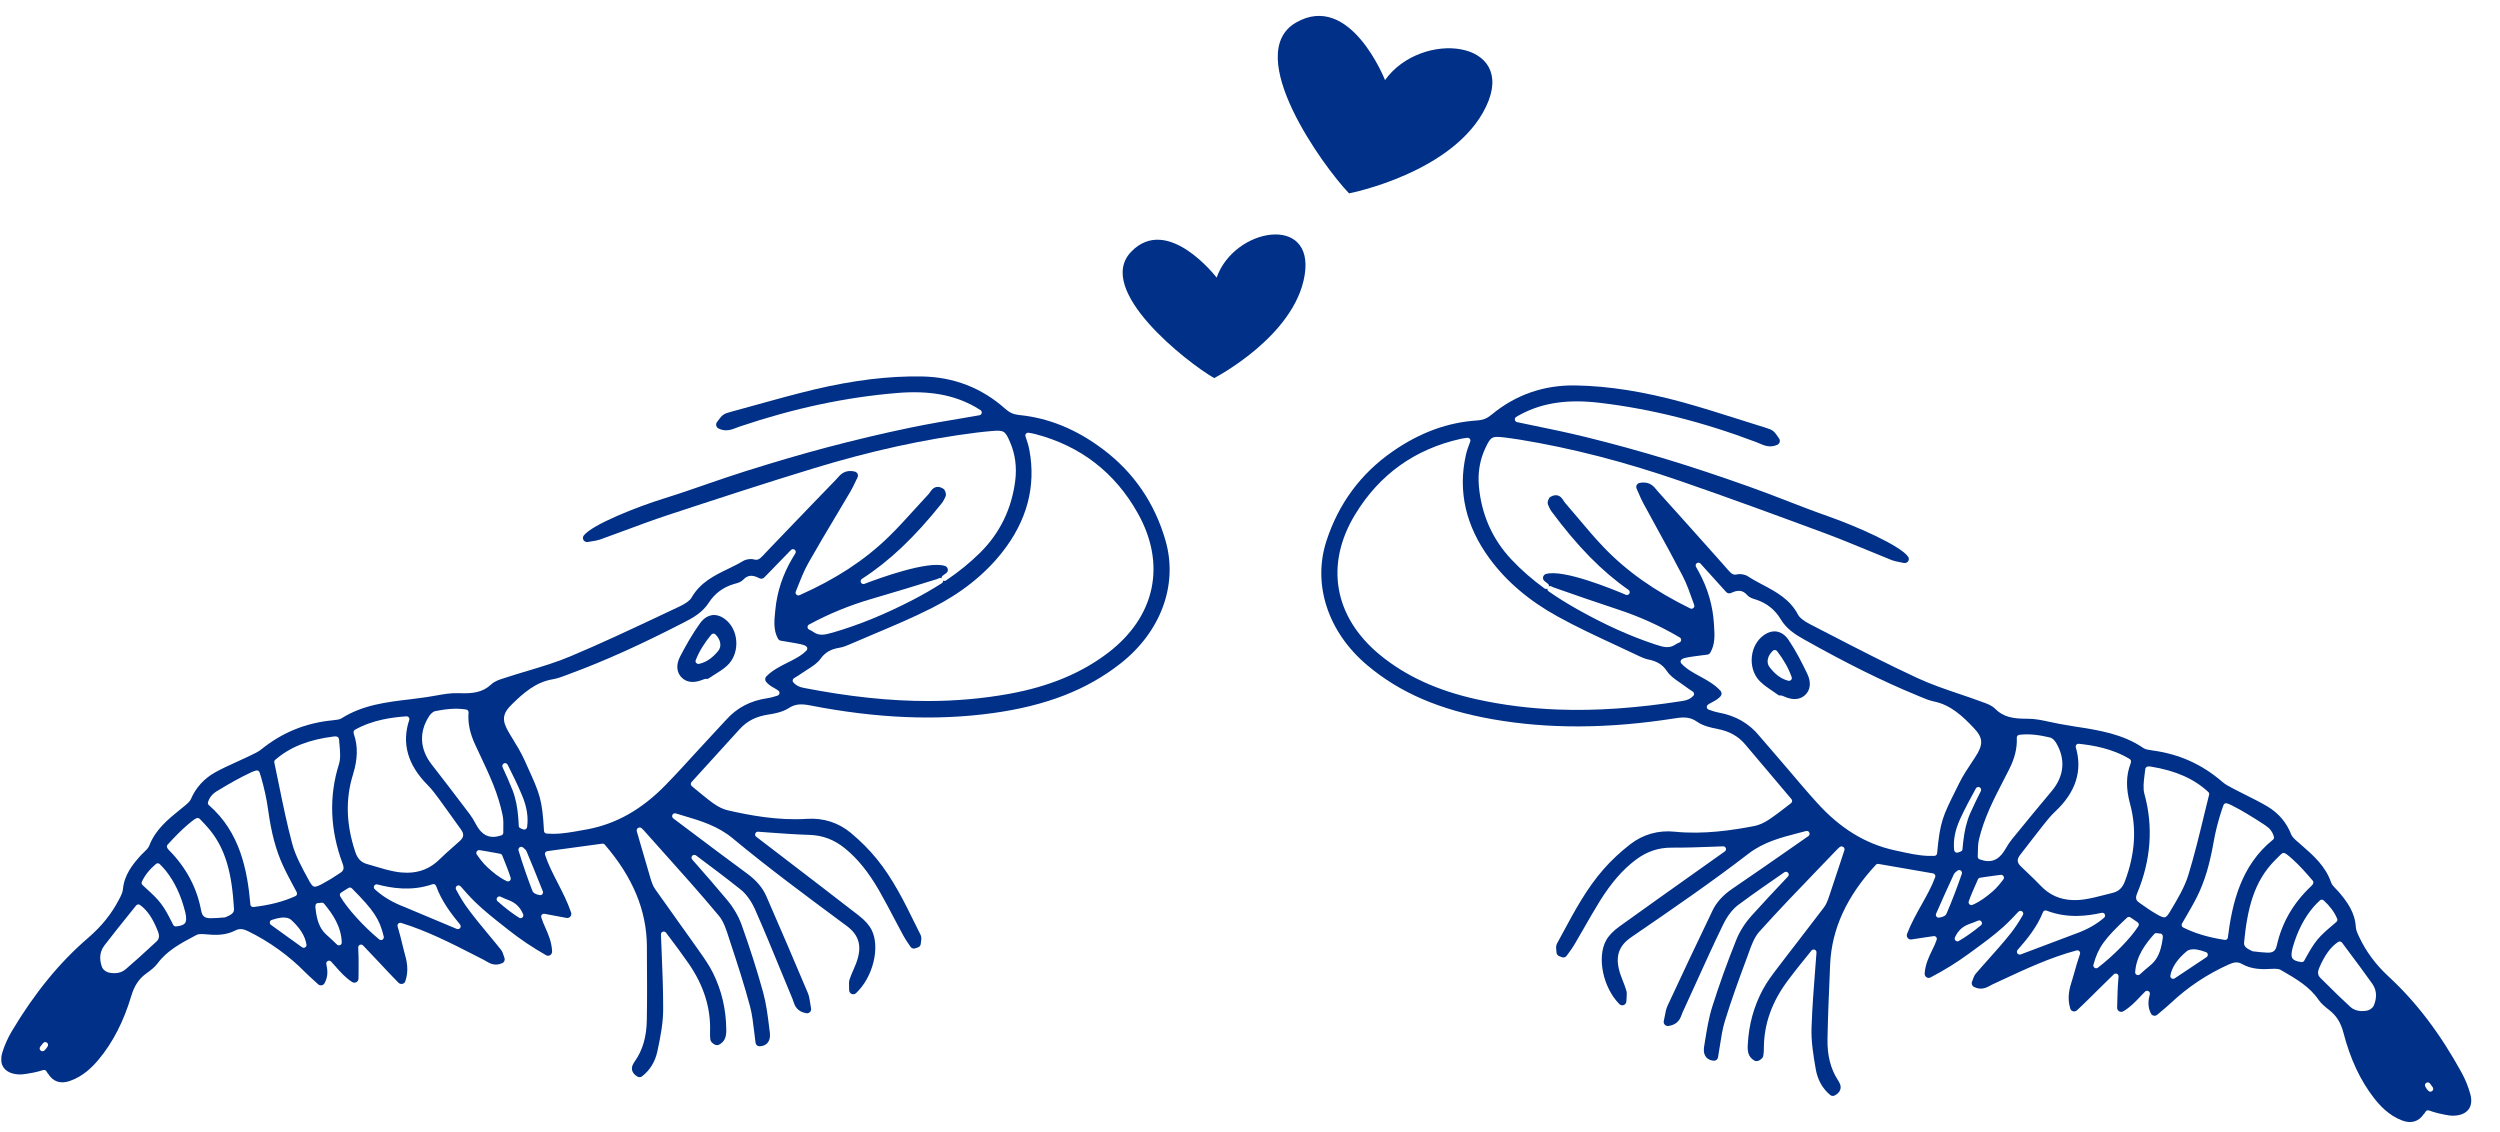
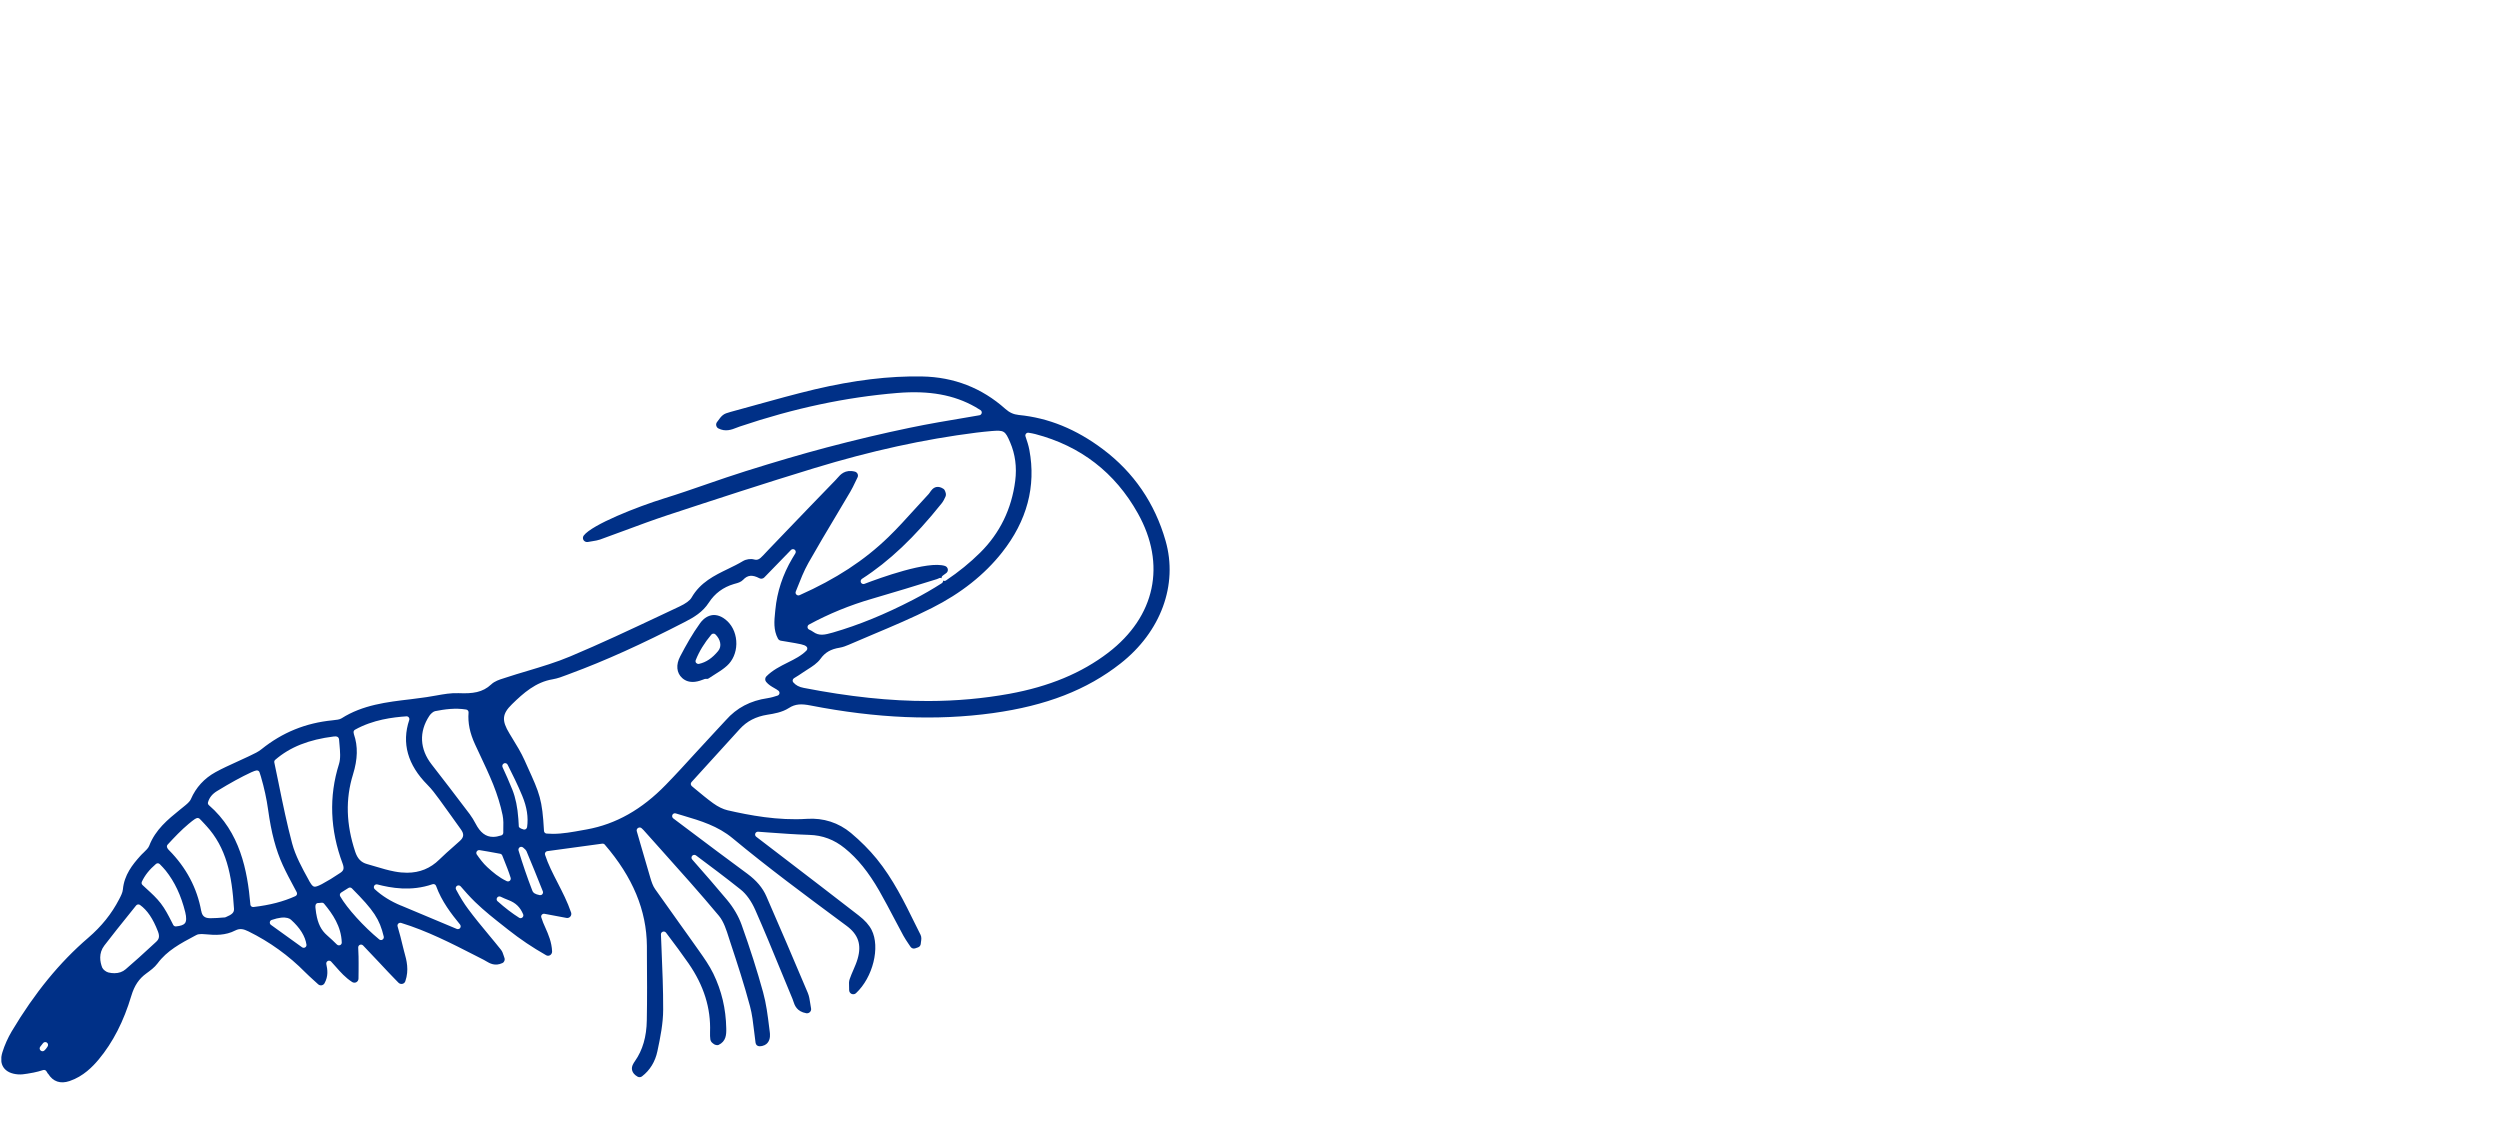
<svg xmlns="http://www.w3.org/2000/svg" width="265" height="120" viewBox="0 0 265 120" fill="none">
  <g clip-path="url(#clip0_650_4)">
    <path d="M5.084 113.818L4.922 113.556C4.85 113.437 4.707 113.389 4.576 113.425C4.397 113.48 4.23 113.534 4.063 113.576C3.771 113.648 3.407 113.738 2.9 113.81C2.595 113.859 2.249 113.913 1.903 113.884C1.181 113.826 0.667 113.576 0.374 113.147C0.093 112.73 0.056 112.193 0.252 111.548C0.489 110.783 0.834 110.013 1.244 109.32C3.678 105.24 6.333 101.994 9.354 99.405C10.76 98.197 11.832 96.864 12.628 95.323C12.813 94.971 12.997 94.612 13.026 94.284C13.166 92.738 14.054 91.638 14.87 90.73C14.977 90.604 15.102 90.491 15.227 90.371C15.477 90.132 15.727 89.893 15.816 89.654C16.476 87.934 17.798 86.864 19.073 85.829L19.473 85.506C19.794 85.249 20.116 84.985 20.235 84.705C20.77 83.468 21.651 82.506 22.849 81.847C23.577 81.446 24.352 81.099 25.032 80.787C25.455 80.595 25.872 80.404 26.29 80.206L26.54 80.086C26.975 79.882 27.387 79.685 27.72 79.415C29.931 77.639 32.394 76.632 35.258 76.352C35.681 76.31 35.997 76.273 36.206 76.141C38.441 74.717 41.019 74.414 43.507 74.123C43.936 74.074 44.36 74.014 44.789 73.954L45.231 73.893C45.565 73.845 45.899 73.79 46.239 73.724C47.008 73.585 47.808 73.441 48.614 73.475C50.111 73.538 51.156 73.405 52.067 72.549C52.43 72.203 52.937 72.041 53.379 71.903L53.546 71.849C54.321 71.591 55.108 71.356 55.895 71.122C57.416 70.666 58.985 70.197 60.458 69.574C63.642 68.237 66.826 66.74 69.902 65.29L72.013 64.295C72.693 63.978 73.128 63.655 73.306 63.344C74.234 61.725 75.731 61 77.179 60.299C77.722 60.036 78.252 59.778 78.747 59.479C79.081 59.275 79.57 59.203 79.934 59.304C80.281 59.398 80.495 59.303 80.888 58.878C81.091 58.657 81.293 58.448 81.496 58.233L83.217 56.439C85.01 54.574 86.797 52.709 88.602 50.855L88.756 50.682C89.084 50.3 89.578 49.732 90.617 49.992C90.742 50.022 90.85 50.117 90.904 50.231C90.958 50.35 90.958 50.487 90.898 50.607L90.649 51.12C90.488 51.455 90.328 51.795 90.143 52.106C89.644 52.954 89.138 53.803 88.632 54.651C87.663 56.276 86.657 57.955 85.694 59.663C85.206 60.529 84.85 61.449 84.464 62.422L84.351 62.709C84.303 62.822 84.333 62.948 84.423 63.031C84.513 63.114 84.638 63.138 84.751 63.09C88.621 61.364 91.613 59.407 94.168 56.932C95.139 55.993 96.086 54.941 96.932 54.009C97.432 53.453 97.938 52.903 98.445 52.359C98.48 52.317 98.516 52.269 98.552 52.216C98.707 51.983 98.903 51.696 99.261 51.623C99.499 51.581 99.75 51.646 100.007 51.819C100.091 51.873 100.163 51.986 100.193 52.093C100.241 52.23 100.319 52.427 100.224 52.636C100.117 52.875 99.998 53.126 99.813 53.359C96.938 56.957 94.257 59.498 91.366 61.359C91.241 61.443 91.193 61.61 91.259 61.747C91.331 61.884 91.492 61.944 91.63 61.89C93.18 61.296 98.374 59.395 100.177 59.994C100.333 60.048 100.446 60.185 100.471 60.346C100.495 60.507 100.417 60.674 100.28 60.764C100.179 60.83 100.09 60.901 100 60.967L99.923 61.027C99.839 61.093 99.798 61.194 99.81 61.296C99.726 61.248 99.619 61.242 99.529 61.296C99.464 61.332 99.392 61.362 99.315 61.386C97.132 62.065 94.788 62.785 92.45 63.464C90.1 64.142 87.846 65.066 85.754 66.203C85.652 66.257 85.593 66.365 85.599 66.478C85.599 66.591 85.671 66.693 85.778 66.74C85.934 66.812 86.071 66.883 86.191 66.972C86.836 67.436 87.409 67.298 88.297 67.046C91.035 66.253 93.796 65.12 96.741 63.599C97.874 63.012 98.881 62.431 99.829 61.821C99.924 61.761 99.978 61.648 99.966 61.54C100.061 61.594 100.18 61.593 100.276 61.528C101.635 60.612 102.82 59.649 103.899 58.579C105.983 56.516 107.232 53.954 107.614 50.964C107.796 49.513 107.615 48.141 107.075 46.889C106.542 45.648 106.429 45.583 105.08 45.693C104.555 45.736 104.024 45.796 103.505 45.857C97.939 46.559 92.32 47.793 86.332 49.618C81.047 51.228 75.74 52.968 70.748 54.612C69.227 55.117 67.7 55.68 66.221 56.232L66.072 56.286C65.249 56.592 64.426 56.898 63.603 57.192C63.377 57.27 63.12 57.318 62.81 57.366C62.661 57.39 62.5 57.414 62.309 57.451C62.136 57.481 61.951 57.404 61.855 57.255C61.759 57.106 61.771 56.903 61.878 56.765C62.771 55.606 67.506 53.729 70.422 52.823C71.937 52.355 73.422 51.839 74.865 51.34L74.967 51.304C76.29 50.849 77.662 50.375 79.022 49.948C82.189 48.952 84.992 48.129 87.599 47.438C90.647 46.633 93.617 45.929 96.433 45.345C98.455 44.923 100.459 44.586 102.583 44.23L103.818 44.018C103.937 44 104.032 43.905 104.062 43.785C104.086 43.666 104.038 43.541 103.936 43.475C103.751 43.35 103.566 43.237 103.381 43.136C101.117 41.851 98.496 41.379 95.131 41.654C89.653 42.105 84.189 43.267 78.416 45.211C78.309 45.247 78.202 45.289 78.094 45.331C77.564 45.541 76.902 45.805 76.137 45.407C76.036 45.353 75.952 45.24 75.922 45.108C75.892 44.989 75.921 44.852 75.999 44.744C76.558 43.974 76.648 43.878 77.447 43.661C78.3 43.433 79.147 43.193 80 42.959L80.059 42.941C82.117 42.37 84.24 41.781 86.352 41.276C90.527 40.295 94.244 39.841 97.741 39.906C101.107 39.965 104.075 41.118 106.562 43.339C107.01 43.738 107.434 43.928 107.989 43.987C111.146 44.297 114.067 45.485 116.905 47.616C120.174 50.069 122.412 53.335 123.553 57.331C124.887 61.989 123.052 66.975 118.773 70.331C115.198 73.137 110.899 74.803 105.237 75.59C99.259 76.412 92.939 76.15 85.901 74.778C84.987 74.601 84.319 74.59 83.598 75.063C82.912 75.506 82.012 75.657 81.349 75.759C80.109 75.959 79.178 76.444 78.422 77.269L75.927 80.012C75.052 80.975 74.176 81.931 73.301 82.9C73.247 82.959 73.217 83.043 73.223 83.121C73.23 83.198 73.272 83.275 73.331 83.329L73.702 83.639C74.329 84.157 74.945 84.675 75.596 85.145C76.116 85.52 76.648 85.776 77.119 85.888C79.418 86.415 82.456 87 85.541 86.797C87.278 86.681 88.89 87.203 90.205 88.299C91.233 89.162 92.153 90.085 92.931 91.039C94.653 93.154 95.857 95.598 97.019 97.965L97.577 99.086C97.702 99.343 97.661 99.599 97.626 99.832C97.608 99.921 97.602 99.981 97.602 100.035C97.591 100.214 97.478 100.363 97.305 100.423L97.012 100.525C96.828 100.591 96.618 100.52 96.511 100.353L96.277 100.007C96.098 99.739 95.912 99.465 95.757 99.179C95.433 98.589 95.122 97.987 94.805 97.391C94.319 96.466 93.769 95.417 93.2 94.422C92.062 92.443 90.902 91.007 89.545 89.911C88.422 89 87.192 88.537 85.783 88.498C84.339 88.453 82.871 88.348 81.444 88.243L80.358 88.162C80.227 88.156 80.108 88.228 80.06 88.353C80.013 88.479 80.055 88.616 80.156 88.693L83.072 90.926C85.726 92.956 88.373 94.986 91.014 97.034C91.678 97.546 92.126 98.052 92.39 98.571C93.324 100.407 92.531 103.601 90.737 105.275C90.612 105.395 90.427 105.425 90.266 105.354C90.111 105.282 90.009 105.127 90.009 104.948C90.008 104.811 90.008 104.686 90.002 104.572C89.99 104.286 89.977 104.029 90.066 103.785C90.179 103.456 90.316 103.134 90.458 102.811C90.631 102.411 90.797 102.029 90.91 101.629C91.343 100.136 90.982 99.062 89.74 98.14L89.178 97.723C85.347 94.884 81.385 91.949 77.656 88.853C76.09 87.555 74.299 87.015 72.4 86.452C72.143 86.375 71.887 86.298 71.63 86.221C71.493 86.179 71.344 86.239 71.278 86.37C71.213 86.502 71.249 86.657 71.362 86.746L72.874 87.883C74.99 89.473 77.099 91.062 79.232 92.627C80.189 93.336 80.846 94.11 81.236 95.011C82.674 98.308 84.155 101.749 85.623 105.237C85.773 105.589 85.827 105.971 85.882 106.34C85.906 106.513 85.936 106.698 85.972 106.889C86.002 107.032 85.955 107.176 85.854 107.277C85.752 107.379 85.609 107.427 85.466 107.403C84.451 107.22 84.235 106.564 84.091 106.129C84.067 106.051 84.043 105.974 84.013 105.902C83.594 104.895 83.18 103.893 82.766 102.885L82.736 102.813C81.879 100.726 80.992 98.562 80.063 96.463C79.656 95.533 79.105 94.764 78.513 94.294C76.888 92.996 75.203 91.74 73.775 90.674C73.655 90.585 73.482 90.597 73.375 90.711C73.273 90.824 73.268 90.998 73.376 91.111C74.769 92.695 75.935 94.03 77.071 95.394C77.753 96.211 78.286 97.123 78.61 98.029C79.51 100.54 80.254 102.878 80.885 105.168C81.221 106.379 81.379 107.644 81.53 108.873L81.597 109.398C81.621 109.589 81.694 110.155 81.354 110.55C81.223 110.705 80.967 110.891 80.525 110.904C80.281 110.91 80.119 110.749 80.089 110.534C80.029 110.129 79.98 109.723 79.938 109.323C79.823 108.357 79.725 107.504 79.503 106.674C78.89 104.378 78.152 102.112 77.45 99.995L77.27 99.44C77 98.581 76.718 97.693 76.209 97.079C74.212 94.684 72.035 92.259 70.115 90.114L68.208 87.981C68.124 87.886 68.058 87.832 68.022 87.803C67.999 87.779 67.969 87.755 67.933 87.737C67.855 87.701 67.76 87.702 67.682 87.738C67.67 87.738 67.635 87.762 67.629 87.768C67.515 87.839 67.456 87.977 67.498 88.108L67.858 89.355C68.213 90.589 68.567 91.818 68.933 93.04C69.059 93.464 69.204 93.911 69.443 94.245C70.233 95.371 71.034 96.492 71.836 97.612L71.902 97.707C72.608 98.697 73.32 99.68 74.092 100.783C74.636 101.551 75.193 102.344 75.612 103.203C76.493 105.021 76.944 106.918 76.983 109.006C77.002 109.693 76.956 110.385 76.169 110.762C76.032 110.828 75.757 110.763 75.614 110.632C75.482 110.531 75.333 110.418 75.297 110.185C75.266 109.953 75.254 109.696 75.265 109.404C75.356 106.855 74.612 104.476 72.99 102.127C72.278 101.096 71.512 100.077 70.771 99.094L70.597 98.862C70.519 98.76 70.382 98.713 70.257 98.761C70.132 98.803 70.054 98.922 70.06 99.054L70.123 100.605C70.21 102.717 70.304 104.889 70.296 107.026C70.293 108.476 70.003 109.938 69.683 111.437C69.453 112.529 68.894 113.449 68.059 114.089C68 114.137 67.922 114.167 67.845 114.179C67.749 114.191 67.66 114.168 67.582 114.126C67.259 113.942 67.062 113.709 67.002 113.441C66.912 113.041 67.15 112.701 67.304 112.48C68.12 111.314 68.535 109.899 68.561 108.151C68.605 105.841 68.589 103.496 68.573 101.229L68.571 100.274C68.54 96.502 67.083 92.984 64.105 89.529C64.039 89.451 63.938 89.415 63.836 89.428L58.02 90.22C57.93 90.232 57.852 90.28 57.805 90.358C57.757 90.43 57.746 90.525 57.776 90.609C58.106 91.622 58.591 92.564 59.106 93.566C59.615 94.561 60.148 95.587 60.538 96.732C60.586 96.875 60.556 97.042 60.455 97.156C60.354 97.275 60.199 97.329 60.05 97.3L57.715 96.863C57.614 96.845 57.513 96.881 57.441 96.953C57.37 97.024 57.346 97.138 57.376 97.233C57.484 97.603 57.64 97.967 57.814 98.348C58.131 99.064 58.485 99.875 58.523 100.859C58.523 101.014 58.446 101.164 58.315 101.248C58.177 101.331 58.01 101.332 57.879 101.248C56.409 100.41 55.172 99.576 53.864 98.547L53.511 98.267C52.435 97.421 51.342 96.564 50.355 95.605C49.775 95.039 49.237 94.426 48.831 93.955C48.729 93.842 48.562 93.818 48.437 93.902C48.311 93.986 48.27 94.153 48.342 94.29C48.791 95.131 49.198 95.786 49.617 96.347C50.299 97.27 51.046 98.176 51.776 99.052L51.824 99.111C52.248 99.624 52.679 100.136 53.092 100.66C53.247 100.851 53.319 101.072 53.385 101.281C53.409 101.364 53.439 101.448 53.469 101.531C53.553 101.746 53.458 101.991 53.25 102.086C52.468 102.446 51.919 102.119 51.519 101.881C51.435 101.827 51.363 101.786 51.292 101.75L50.372 101.28C47.863 99.996 45.265 98.67 42.518 97.828C42.411 97.798 42.297 97.828 42.22 97.9C42.142 97.978 42.113 98.091 42.143 98.192C42.371 98.986 42.551 99.642 42.702 100.316C42.744 100.513 42.798 100.709 42.852 100.912L42.87 100.972C43.098 101.789 43.375 102.809 42.965 104.009C42.918 104.152 42.799 104.26 42.65 104.29C42.5 104.32 42.345 104.273 42.243 104.172L41.819 103.737C41.568 103.481 41.353 103.26 41.143 103.034L40.211 102.039C39.636 101.431 39.062 100.818 38.483 100.216C38.393 100.127 38.261 100.103 38.148 100.151C38.035 100.199 37.964 100.319 37.97 100.444C37.988 100.778 38.001 101.094 38.007 101.405C38.02 101.87 38.009 102.341 38.01 102.885L38 103.732C38 103.893 37.911 104.036 37.774 104.114C37.637 104.186 37.464 104.18 37.332 104.097C36.609 103.633 36.083 103.031 35.616 102.501C35.437 102.299 35.27 102.102 35.096 101.923C35.007 101.828 34.857 101.804 34.744 101.864C34.625 101.924 34.565 102.061 34.589 102.187C34.722 102.801 34.813 103.469 34.402 104.222C34.337 104.341 34.224 104.419 34.092 104.443C33.967 104.467 33.83 104.426 33.728 104.337L33.244 103.896C32.915 103.598 32.634 103.342 32.365 103.074C30.613 101.293 28.582 99.835 26.342 98.729C25.822 98.473 25.428 98.379 24.939 98.63C23.908 99.169 22.792 99.135 21.831 99.036C21.664 99.018 21.515 99.006 21.383 99.007C21.139 99.007 20.954 99.037 20.835 99.103L20.662 99.193C19.142 100.001 17.705 100.762 16.699 102.124C16.377 102.555 15.936 102.872 15.513 103.183C14.732 103.745 14.245 104.474 13.924 105.543C13.106 108.278 11.97 110.488 10.464 112.299C9.839 113.046 8.838 114.098 7.377 114.59C6.405 114.92 5.617 114.653 5.108 113.824L5.084 113.818ZM4.97 110.513C4.845 110.423 4.66 110.448 4.565 110.573L4.267 110.95C4.172 111.069 4.184 111.242 4.298 111.349C4.357 111.403 4.429 111.433 4.501 111.432C4.572 111.432 4.644 111.408 4.697 111.36C4.811 111.259 4.912 111.139 4.995 111.008L5.049 110.918C5.132 110.787 5.102 110.608 4.97 110.513V110.513ZM53.413 80.925C53.264 80.997 53.205 81.17 53.271 81.32C53.594 82.023 53.972 82.858 54.313 83.716C54.649 84.563 54.86 85.577 54.946 86.806L54.958 86.986L54.958 86.997C54.977 87.212 54.989 87.451 54.989 87.505C54.971 87.612 55.019 87.689 55.103 87.755C55.175 87.809 55.282 87.856 55.485 87.921C55.515 87.933 55.545 87.933 55.575 87.933C55.628 87.933 55.688 87.915 55.736 87.885C55.807 87.837 55.861 87.76 55.872 87.676C56.02 86.631 55.851 85.546 55.359 84.359C54.88 83.196 54.304 82.046 53.807 81.056C53.736 80.913 53.556 80.853 53.413 80.919L53.413 80.925ZM84.1 72.341C84.363 72.645 84.704 72.823 85.205 72.918C90.005 73.852 94.338 74.315 98.414 74.308C101.38 74.302 104.208 74.046 106.976 73.546C111.211 72.774 114.646 71.347 117.476 69.182C122.47 65.353 123.647 59.831 120.612 54.412C118.199 50.096 114.542 47.269 109.747 46.013C109.52 45.953 109.282 45.912 109.031 45.871C108.929 45.853 108.822 45.895 108.757 45.972C108.691 46.05 108.667 46.164 108.703 46.259C108.871 46.754 109.021 47.207 109.112 47.691C109.835 51.55 108.863 55.21 106.214 58.563C104.362 60.911 101.866 62.891 98.789 64.442C96.756 65.473 94.622 66.372 92.558 67.241L92.374 67.319C91.563 67.66 90.752 68.002 89.941 68.356C89.69 68.464 89.356 68.596 89.004 68.656C88.062 68.807 87.454 69.16 86.978 69.829C86.626 70.313 86.09 70.654 85.613 70.954C85.44 71.061 85.291 71.157 85.154 71.253C84.832 71.48 84.493 71.69 84.159 71.893C84.087 71.941 84.034 72.019 84.022 72.102C84.01 72.186 84.034 72.275 84.094 72.341L84.1 72.341ZM57.921 88.359C58.153 88.376 58.38 88.388 58.613 88.387C59.651 88.385 60.689 88.192 61.781 87.993L62.187 87.921C65.283 87.36 68.037 85.809 70.592 83.173C71.688 82.049 72.754 80.878 73.784 79.748L75.904 77.452C76.256 77.082 76.601 76.711 76.941 76.335C78.09 75.031 79.538 74.271 81.37 74.005C81.734 73.951 82.104 73.837 82.42 73.734C82.521 73.698 82.599 73.615 82.622 73.507C82.64 73.4 82.604 73.293 82.52 73.221C82.407 73.126 82.263 73.043 82.054 72.924C81.773 72.763 81.457 72.579 81.212 72.281C81.068 72.108 81.08 71.857 81.234 71.696C81.902 71.026 82.712 70.625 83.499 70.23C84.245 69.858 84.948 69.505 85.49 68.955C85.55 68.895 85.579 68.811 85.573 68.728C85.573 68.644 85.525 68.567 85.46 68.513C85.221 68.329 84.928 68.275 83.316 68.004L82.773 67.915C82.642 67.892 82.528 67.814 82.462 67.695C81.971 66.783 82.071 65.798 82.159 64.921L82.188 64.629C82.37 62.73 82.969 60.909 83.974 59.207L84.307 58.657C84.385 58.526 84.355 58.359 84.235 58.269C84.116 58.18 83.942 58.192 83.841 58.3L81.012 61.211C80.881 61.349 80.666 61.379 80.499 61.296C79.752 60.903 79.251 60.946 78.769 61.46C78.537 61.705 78.203 61.795 77.934 61.867L77.785 61.91C76.652 62.246 75.77 62.904 75.145 63.866C74.479 64.899 73.537 65.438 72.636 65.905C68.016 68.289 64.147 70.039 60.461 71.4L60.097 71.538C59.602 71.73 59.102 71.916 58.577 72.006C56.787 72.302 55.47 73.474 54.273 74.646C53.218 75.674 53.16 76.373 54.004 77.755L54.279 78.209C54.758 78.984 55.237 79.77 55.609 80.599L55.914 81.279C57.209 84.129 57.478 84.719 57.663 88.079C57.67 88.228 57.789 88.347 57.938 88.359L57.921 88.359ZM57.199 94.882C57.199 94.882 57.24 94.888 57.264 94.888C57.354 94.888 57.437 94.852 57.491 94.78C57.562 94.697 57.58 94.577 57.538 94.476L57.442 94.237C56.944 92.991 56.381 91.572 55.8 90.206C55.74 90.099 55.662 90.022 55.536 89.915L55.453 89.843C55.351 89.754 55.208 89.736 55.095 89.808C54.981 89.88 54.928 90.017 54.964 90.148C55.396 91.574 55.882 92.999 56.416 94.382C56.518 94.657 56.715 94.782 57.199 94.882V94.882ZM52.748 95.535C53.525 96.232 54.314 96.833 55.025 97.279C55.073 97.309 55.127 97.327 55.18 97.327C55.252 97.327 55.317 97.303 55.371 97.255C55.472 97.171 55.502 97.034 55.454 96.915C55.136 96.157 54.67 95.704 53.894 95.408C53.613 95.301 53.338 95.182 53.069 95.051C52.938 94.986 52.777 95.028 52.694 95.153C52.61 95.279 52.635 95.44 52.742 95.541L52.748 95.535ZM50.543 90.58C50.824 90.985 51.201 91.504 51.649 91.915C52.235 92.451 52.875 93.005 53.717 93.403C53.759 93.421 53.8 93.433 53.842 93.433C53.914 93.432 53.979 93.408 54.039 93.361C54.128 93.283 54.164 93.157 54.128 93.044C53.924 92.394 53.678 91.78 53.444 91.195L53.24 90.683C53.204 90.587 53.115 90.516 53.013 90.498L52.595 90.421C51.986 90.309 51.407 90.203 50.834 90.114C50.715 90.097 50.602 90.15 50.536 90.252C50.471 90.353 50.477 90.479 50.537 90.58L50.543 90.58ZM49.831 86.362C50.028 86.625 50.214 86.929 50.406 87.292C50.903 88.252 51.488 88.711 52.27 88.709C52.533 88.709 52.825 88.654 53.141 88.552C53.26 88.516 53.344 88.403 53.349 88.272L53.349 87.991C53.366 87.418 53.377 86.893 53.274 86.398C53.057 85.348 52.721 84.257 52.278 83.147C51.846 82.08 51.337 80.989 50.881 80.029L50.36 78.914C49.803 77.71 49.58 76.63 49.668 75.526C49.679 75.371 49.572 75.234 49.416 75.21C48.246 75.021 47.137 75.184 46.111 75.383C45.902 75.431 45.646 75.677 45.509 75.88C44.396 77.57 44.483 79.402 45.757 81.035C47.001 82.626 48.246 84.265 49.448 85.85L49.837 86.362L49.831 86.362ZM48.738 89.145C49.179 88.751 49.208 88.404 48.855 87.916C48.568 87.522 48.287 87.123 48.005 86.73L47.922 86.611C47.497 86.015 47.078 85.425 46.576 84.745C46.163 84.185 45.774 83.655 45.308 83.19C43.209 81.076 42.56 78.767 43.379 76.319C43.409 76.224 43.391 76.122 43.331 76.045C43.271 75.967 43.188 75.926 43.074 75.932C41.654 76.03 39.542 76.279 37.629 77.35C37.521 77.41 37.462 77.53 37.48 77.649C37.492 77.733 37.498 77.786 37.516 77.834C37.954 79.11 37.921 80.465 37.417 82.095C36.61 84.698 36.686 87.377 37.653 90.288C37.893 91.015 38.281 91.421 38.914 91.592C39.219 91.675 39.523 91.764 39.828 91.859C40.52 92.067 41.165 92.257 41.834 92.381C42.293 92.469 42.735 92.51 43.153 92.509C44.495 92.507 45.622 92.045 46.569 91.113C47.058 90.628 47.588 90.168 48.095 89.719L48.738 89.145V89.145ZM42.527 95.996C44.002 96.608 45.471 97.225 46.946 97.849L48.421 98.467C48.457 98.485 48.499 98.491 48.535 98.491C48.624 98.491 48.714 98.449 48.773 98.371C48.856 98.263 48.85 98.108 48.766 98.001C47.845 96.875 46.81 95.54 46.223 93.906C46.169 93.751 46.001 93.674 45.846 93.728C43.568 94.52 41.419 94.118 40.004 93.751C39.873 93.715 39.73 93.775 39.664 93.894C39.599 94.014 39.623 94.163 39.725 94.258C40.502 94.973 41.422 95.544 42.527 96.002L42.527 95.996ZM40.2 99.58C40.254 99.628 40.325 99.646 40.391 99.646C40.445 99.646 40.498 99.634 40.546 99.598C40.654 99.532 40.707 99.4 40.677 99.275C40.232 97.42 39.633 96.514 37.302 94.167C37.2 94.066 37.045 94.048 36.932 94.126L36.163 94.611C36.026 94.695 35.984 94.874 36.062 95.011C36.786 96.275 38.562 98.235 40.194 99.575L40.2 99.58ZM33.523 96.854C33.692 97.898 34.046 98.601 34.661 99.137C35.05 99.471 35.414 99.828 35.719 100.126C35.779 100.179 35.851 100.209 35.928 100.209C35.97 100.209 36.006 100.203 36.048 100.185C36.161 100.137 36.233 100.023 36.226 99.904C36.175 98.203 35.254 96.874 34.357 95.796C34.291 95.719 34.195 95.677 34.094 95.689C33.969 95.701 33.849 95.719 33.79 95.719C33.736 95.708 33.67 95.72 33.617 95.738C33.533 95.774 33.468 95.851 33.45 95.941C33.42 96.054 33.421 96.251 33.517 96.848L33.523 96.854ZM32.777 93.388C32.921 93.644 33.046 93.817 33.154 93.906C33.202 93.954 33.273 93.984 33.351 93.99L33.369 93.99C33.47 93.989 33.667 93.953 34.12 93.714C34.728 93.39 35.366 93.001 36.063 92.529C36.403 92.301 36.522 92.098 36.318 91.543C34.981 87.971 34.849 84.421 35.935 80.982C36.118 80.397 36.051 79.669 35.99 78.965L35.936 78.35C35.929 78.26 35.876 78.177 35.804 78.124C35.684 78.046 35.517 78.052 35.398 78.065C32.725 78.398 30.745 79.183 29.173 80.541C29.089 80.612 29.053 80.72 29.078 80.827C29.24 81.579 29.391 82.325 29.541 83.058L29.559 83.154C29.999 85.313 30.421 87.353 30.961 89.387C31.316 90.717 32.022 92.005 32.705 93.245L32.777 93.382L32.777 93.388ZM28.722 98.038L32.02 100.413C32.074 100.449 32.134 100.467 32.193 100.467C32.247 100.466 32.301 100.454 32.348 100.424C32.45 100.365 32.503 100.245 32.485 100.126C32.352 99.237 31.802 98.349 30.845 97.491C30.696 97.354 30.385 97.212 29.8 97.272C29.514 97.303 29.174 97.387 28.798 97.513C28.691 97.549 28.613 97.639 28.602 97.752C28.584 97.865 28.632 97.973 28.722 98.038V98.038ZM26.534 95.876C26.54 95.954 26.582 96.031 26.641 96.079C26.695 96.121 26.761 96.144 26.832 96.144C26.844 96.144 26.856 96.144 26.868 96.144C28.616 95.938 30.03 95.571 31.312 94.99C31.389 94.954 31.443 94.894 31.473 94.817C31.496 94.739 31.49 94.656 31.454 94.578L31.191 94.083C30.754 93.272 30.346 92.509 29.981 91.716C29.238 90.094 28.757 88.281 28.419 85.829C28.261 84.678 28.003 83.503 27.66 82.334C27.618 82.185 27.576 82.071 27.552 81.994C27.54 81.97 27.534 81.946 27.528 81.928C27.522 81.857 27.486 81.791 27.432 81.743C27.366 81.678 27.271 81.654 27.181 81.666C27.056 81.69 26.871 81.756 26.645 81.858C25.56 82.362 24.439 82.978 22.996 83.858C22.502 84.163 22.198 84.534 22.05 85.035C22.014 85.149 22.05 85.268 22.14 85.346C25.451 88.204 26.223 92.266 26.54 95.864L26.534 95.876ZM21.337 96.572C21.428 97.091 21.697 97.317 22.228 97.328C22.281 97.328 22.335 97.328 22.389 97.328C22.812 97.327 23.218 97.296 23.552 97.266L23.827 97.248C23.857 97.248 23.887 97.236 23.916 97.224C24.614 96.936 24.828 96.721 24.804 96.327C24.582 92.729 23.998 89.854 21.857 87.524L21.637 87.728L21.852 87.518C21.307 86.929 21.188 86.809 21.128 86.762C21.056 86.714 20.967 86.691 20.883 86.715C20.752 86.745 20.561 86.858 19.989 87.337C19.209 87.989 18.494 88.742 17.773 89.525C17.702 89.597 17.678 89.704 17.702 89.8C17.72 89.865 17.768 89.973 17.912 90.116C19.741 91.962 20.891 94.132 21.331 96.572L21.337 96.572ZM18.159 97.64L18.362 98.04C18.416 98.141 18.517 98.2 18.625 98.2C18.631 98.2 18.643 98.2 18.649 98.2C19.138 98.157 19.46 98.043 19.603 97.864C19.764 97.655 19.775 97.261 19.637 96.695C19.192 94.905 18.509 93.468 17.564 92.282C17.372 92.044 17.163 91.83 16.936 91.597C16.828 91.484 16.649 91.478 16.53 91.58C15.833 92.178 15.357 92.776 15.036 93.463C14.982 93.582 15.006 93.719 15.102 93.809L15.52 94.196C16.082 94.708 16.614 95.196 17.051 95.768C17.5 96.352 17.835 97.008 18.159 97.64V97.64ZM10.845 102.583C10.941 102.792 11.252 103.024 11.491 103.083C11.712 103.136 11.927 103.16 12.13 103.159C12.595 103.158 13.001 103.02 13.322 102.739C14.258 101.944 15.175 101.101 16.063 100.282L16.551 99.833C16.831 99.576 16.962 99.301 16.74 98.729C16.212 97.363 15.608 96.475 14.837 95.922C14.712 95.832 14.533 95.857 14.432 95.976L13.652 96.95C12.842 97.954 11.925 99.096 11.056 100.231C10.437 101.044 10.594 101.957 10.839 102.577L10.845 102.583Z" fill="#003087" />
    <path d="M74.224 66.039C74.599 65.531 75.052 65.25 75.565 65.195C75.929 65.171 76.496 65.259 77.124 65.867C77.734 66.463 78.07 67.339 78.053 68.27C78.037 69.177 77.675 70.019 77.061 70.569C76.638 70.952 76.167 71.245 75.702 71.533C75.5 71.658 75.303 71.784 75.106 71.916C75.023 71.976 74.921 71.97 74.844 71.958C74.826 71.958 74.808 71.958 74.796 71.958C74.76 71.958 74.725 71.964 74.689 71.976L74.546 72.03C74.373 72.096 74.039 72.228 73.669 72.27C73.126 72.331 72.678 72.201 72.307 71.867C71.71 71.325 71.63 70.466 72.1 69.576C72.719 68.399 73.403 67.163 74.224 66.039V66.039ZM73.796 70.271C73.856 70.337 73.94 70.378 74.023 70.378C74.047 70.378 74.065 70.378 74.089 70.372C74.853 70.204 75.496 69.767 76.127 69.002C76.33 68.757 76.401 68.452 76.335 68.118C76.274 67.808 76.101 67.51 75.838 67.248C75.778 67.188 75.7 67.159 75.611 67.165C75.527 67.165 75.45 67.207 75.396 67.272C74.664 68.151 74.122 69.029 73.748 69.973C73.707 70.074 73.725 70.194 73.796 70.277L73.796 70.271Z" fill="#003087" />
  </g>
  <g clip-path="url(#clip1_650_4)">
    <path d="M256.946 118.082L257.117 117.826C257.193 117.709 257.338 117.667 257.467 117.708C257.644 117.768 257.809 117.828 257.975 117.877C258.264 117.959 258.624 118.063 259.128 118.153C259.431 118.213 259.775 118.28 260.122 118.263C260.845 118.231 261.368 118 261.676 117.582C261.973 117.175 262.029 116.64 261.857 115.988C261.647 115.216 261.331 114.433 260.946 113.726C258.662 109.56 256.126 106.221 253.201 103.523C251.84 102.265 250.817 100.894 250.077 99.325C249.906 98.966 249.734 98.602 249.717 98.272C249.633 96.722 248.786 95.591 248.004 94.654C247.901 94.525 247.781 94.406 247.66 94.282C247.419 94.034 247.177 93.786 247.097 93.544C246.5 91.802 245.217 90.684 243.981 89.603L243.593 89.266C243.281 88.997 242.969 88.723 242.861 88.438C242.371 87.183 241.525 86.189 240.352 85.488C239.639 85.06 238.877 84.685 238.209 84.349C237.793 84.142 237.383 83.935 236.973 83.722L236.727 83.594C236.3 83.374 235.896 83.162 235.572 82.881C233.427 81.025 231.003 79.929 228.151 79.546C227.729 79.488 227.414 79.44 227.211 79.301C225.029 77.796 222.464 77.4 219.988 77.019C219.561 76.955 219.14 76.879 218.713 76.803L218.274 76.726C217.942 76.666 217.61 76.6 217.272 76.521C216.508 76.354 215.715 76.181 214.908 76.186C213.409 76.194 212.37 76.023 211.491 75.136C211.14 74.776 210.639 74.596 210.203 74.442L210.038 74.382C209.273 74.096 208.495 73.833 207.716 73.57C206.213 73.059 204.663 72.534 203.213 71.858C200.08 70.407 196.952 68.794 193.93 67.234L191.857 66.163C191.19 65.821 190.767 65.483 190.599 65.166C189.731 63.514 188.262 62.736 186.839 61.983C186.307 61.7 185.786 61.423 185.302 61.106C184.976 60.89 184.49 60.8 184.122 60.888C183.773 60.97 183.562 60.866 183.184 60.428C182.99 60.199 182.795 59.983 182.6 59.761L180.945 57.906C179.221 55.977 177.504 54.048 175.767 52.13L175.619 51.952C175.305 51.557 174.832 50.972 173.784 51.195C173.658 51.22 173.547 51.311 173.489 51.422C173.431 51.54 173.426 51.677 173.481 51.798L173.712 52.321C173.86 52.661 174.008 53.007 174.181 53.324C174.65 54.19 175.124 55.056 175.599 55.922C176.509 57.581 177.453 59.295 178.354 61.038C178.81 61.921 179.132 62.853 179.483 63.84L179.585 64.13C179.629 64.245 179.594 64.37 179.501 64.45C179.409 64.53 179.283 64.549 179.171 64.497C175.367 62.632 172.447 60.567 169.983 58.001C169.047 57.028 168.139 55.942 167.328 54.98C166.848 54.406 166.362 53.838 165.876 53.276C165.842 53.233 165.808 53.184 165.774 53.129C165.628 52.89 165.442 52.596 165.087 52.511C164.85 52.46 164.597 52.516 164.334 52.68C164.249 52.73 164.173 52.841 164.139 52.947C164.086 53.082 164.001 53.276 164.088 53.488C164.187 53.731 164.296 53.986 164.472 54.226C167.215 57.925 169.802 60.562 172.623 62.527C172.746 62.615 172.787 62.784 172.716 62.919C172.639 63.053 172.476 63.107 172.341 63.048C170.813 62.398 165.691 60.31 163.867 60.843C163.71 60.891 163.592 61.024 163.562 61.184C163.532 61.344 163.603 61.514 163.737 61.608C163.835 61.678 163.922 61.753 164.009 61.822L164.084 61.885C164.165 61.953 164.203 62.056 164.187 62.157C164.273 62.113 164.38 62.111 164.468 62.168C164.532 62.206 164.602 62.239 164.679 62.266C166.836 63.023 169.152 63.828 171.464 64.591C173.788 65.354 176.007 66.359 178.056 67.572C178.156 67.629 178.211 67.739 178.201 67.852C178.197 67.965 178.121 68.064 178.012 68.107C177.854 68.173 177.714 68.239 177.592 68.324C176.93 68.765 176.363 68.606 175.484 68.321C172.777 67.43 170.059 66.197 167.171 64.57C166.06 63.943 165.074 63.326 164.15 62.681C164.056 62.618 164.007 62.503 164.023 62.396C163.926 62.446 163.806 62.441 163.713 62.372C162.389 61.408 161.239 60.402 160.2 59.294C158.191 57.157 157.037 54.551 156.763 51.549C156.634 50.093 156.865 48.728 157.449 47.496C158.027 46.276 158.143 46.215 159.487 46.373C160.01 46.435 160.538 46.515 161.055 46.594C166.592 47.499 172.163 48.935 178.081 50.977C183.303 52.776 188.544 54.708 193.473 56.533C194.974 57.092 196.48 57.71 197.938 58.316L198.085 58.375C198.896 58.71 199.707 59.046 200.519 59.37C200.743 59.456 200.997 59.513 201.305 59.573C201.454 59.602 201.614 59.632 201.803 59.675C201.975 59.712 202.163 59.641 202.264 59.496C202.365 59.35 202.361 59.147 202.259 59.006C201.408 57.815 196.745 55.768 193.863 54.756C192.366 54.233 190.901 53.664 189.477 53.114L189.377 53.074C188.07 52.57 186.717 52.047 185.373 51.572C182.245 50.461 179.473 49.537 176.894 48.752C173.877 47.836 170.934 47.025 168.141 46.339C166.136 45.845 164.145 45.434 162.035 45.002L160.809 44.746C160.69 44.723 160.599 44.624 160.573 44.504C160.554 44.384 160.607 44.26 160.71 44.199C160.9 44.081 161.089 43.974 161.278 43.88C163.587 42.678 166.223 42.301 169.576 42.698C175.033 43.348 180.452 44.707 186.15 46.859C186.256 46.899 186.362 46.945 186.468 46.991C186.991 47.22 187.643 47.508 188.421 47.137C188.524 47.087 188.612 46.977 188.647 46.847C188.681 46.729 188.657 46.591 188.583 46.481C188.052 45.69 187.966 45.591 187.176 45.346C186.332 45.087 185.494 44.816 184.65 44.551L184.591 44.531C182.555 43.886 180.455 43.22 178.363 42.639C174.226 41.508 170.528 40.919 167.031 40.857C163.665 40.794 160.657 41.838 158.092 43.967C157.629 44.35 157.199 44.524 156.642 44.563C153.475 44.758 150.514 45.84 147.6 47.867C144.244 50.199 141.889 53.382 140.604 57.334C139.102 61.94 140.755 66.99 144.909 70.499C148.38 73.432 152.616 75.254 158.245 76.245C164.189 77.284 170.515 77.251 177.598 76.135C178.517 75.991 179.186 76.005 179.889 76.504C180.558 76.971 181.453 77.154 182.111 77.281C183.344 77.525 184.256 78.044 184.982 78.896L187.376 81.728C188.216 82.722 189.056 83.709 189.895 84.709C189.947 84.77 189.973 84.855 189.965 84.932C189.956 85.01 189.911 85.085 189.849 85.137L189.468 85.433C188.822 85.928 188.188 86.423 187.52 86.869C186.987 87.225 186.446 87.461 185.971 87.557C183.655 88 180.597 88.474 177.521 88.16C175.791 87.98 174.16 88.444 172.807 89.491C171.748 90.316 170.794 91.206 169.983 92.13C168.185 94.181 166.893 96.581 165.646 98.904L165.048 100.004C164.913 100.255 164.945 100.513 164.972 100.747C164.987 100.837 164.99 100.897 164.988 100.951C164.993 101.13 165.101 101.284 165.272 101.35L165.56 101.462C165.742 101.535 165.954 101.472 166.067 101.309L166.313 100.972C166.502 100.71 166.698 100.443 166.864 100.163C167.208 99.585 167.541 98.994 167.88 98.41C168.398 97.504 168.987 96.475 169.591 95.501C170.8 93.565 172.012 92.172 173.407 91.126C174.563 90.257 175.809 89.838 177.218 89.85C178.663 89.858 180.134 89.806 181.563 89.753L182.652 89.711C182.783 89.71 182.9 89.786 182.943 89.913C182.986 90.04 182.939 90.176 182.834 90.25L179.839 92.375C177.114 94.307 174.394 96.24 171.68 98.191C170.999 98.678 170.532 99.168 170.25 99.677C169.25 101.478 169.927 104.699 171.658 106.437C171.779 106.561 171.963 106.598 172.126 106.532C172.284 106.467 172.392 106.316 172.398 106.137C172.404 105.999 172.408 105.874 172.419 105.761C172.442 105.475 172.463 105.219 172.383 104.972C172.282 104.639 172.157 104.312 172.027 103.985C171.869 103.578 171.717 103.19 171.619 102.787C171.24 101.279 171.639 100.219 172.914 99.342L173.491 98.946C177.422 96.248 181.488 93.459 185.327 90.5C186.939 89.26 188.749 88.785 190.666 88.291C190.926 88.224 191.185 88.156 191.445 88.088C191.583 88.052 191.73 88.117 191.791 88.251C191.851 88.384 191.81 88.538 191.693 88.623L190.141 89.704C187.969 91.216 185.803 92.728 183.615 94.215C182.633 94.888 181.948 95.638 181.526 96.524C179.969 99.767 178.365 103.151 176.771 106.584C176.608 106.93 176.54 107.31 176.472 107.678C176.442 107.85 176.405 108.033 176.362 108.223C176.326 108.365 176.369 108.51 176.466 108.615C176.564 108.72 176.705 108.773 176.849 108.755C177.87 108.609 178.109 107.961 178.269 107.531C178.296 107.455 178.323 107.378 178.355 107.307C178.811 106.316 179.261 105.33 179.711 104.337L179.743 104.267C180.676 102.213 181.641 100.082 182.645 98.018C183.086 97.103 183.664 96.355 184.273 95.906C185.944 94.668 187.674 93.474 189.14 92.461C189.262 92.376 189.435 92.395 189.538 92.512C189.635 92.629 189.634 92.802 189.523 92.912C188.073 94.445 186.859 95.736 185.674 97.058C184.963 97.85 184.397 98.742 184.041 99.636C183.05 102.112 182.222 104.421 181.508 106.687C181.128 107.885 180.925 109.143 180.729 110.366L180.643 110.888C180.612 111.078 180.519 111.642 180.844 112.049C180.969 112.209 181.218 112.403 181.659 112.432C181.904 112.447 182.071 112.292 182.109 112.079C182.184 111.676 182.247 111.272 182.304 110.874C182.454 109.912 182.582 109.063 182.834 108.243C183.53 105.97 184.35 103.732 185.129 101.642L185.329 101.094C185.63 100.246 185.944 99.368 186.474 98.773C188.557 96.452 190.821 94.108 192.817 92.034L194.801 89.972C194.888 89.88 194.955 89.829 194.992 89.8C195.017 89.777 195.048 89.754 195.084 89.738C195.163 89.705 195.258 89.709 195.335 89.747C195.347 89.748 195.381 89.773 195.387 89.779C195.498 89.855 195.552 89.995 195.505 90.124L195.1 91.357C194.701 92.578 194.302 93.793 193.892 95.001C193.751 95.42 193.59 95.862 193.339 96.186C192.509 97.284 191.667 98.374 190.825 99.465L190.756 99.558C190.015 100.521 189.267 101.477 188.456 102.551C187.884 103.3 187.299 104.072 186.849 104.914C185.903 106.7 185.383 108.579 185.268 110.665C185.224 111.35 185.245 112.043 186.018 112.449C186.153 112.52 186.43 112.465 186.578 112.339C186.713 112.243 186.866 112.135 186.911 111.904C186.949 111.672 186.971 111.416 186.97 111.124C186.972 108.574 187.802 106.223 189.508 103.935C190.257 102.93 191.059 101.94 191.836 100.984L192.018 100.758C192.099 100.66 192.238 100.617 192.362 100.67C192.485 100.716 192.558 100.839 192.547 100.97L192.429 102.518C192.265 104.625 192.092 106.793 192.023 108.928C191.973 110.377 192.21 111.849 192.475 113.358C192.666 114.458 193.191 115.398 194.002 116.068C194.059 116.118 194.136 116.151 194.213 116.166C194.308 116.181 194.398 116.161 194.477 116.122C194.806 115.95 195.012 115.724 195.082 115.458C195.187 115.062 194.961 114.713 194.814 114.487C194.042 113.293 193.678 111.864 193.715 110.115C193.756 107.806 193.857 105.463 193.955 103.197L193.992 102.243C194.159 98.475 195.743 95.012 198.844 91.667C198.913 91.592 199.016 91.56 199.117 91.576L204.901 92.579C204.99 92.594 205.066 92.645 205.11 92.724C205.155 92.798 205.164 92.893 205.131 92.976C204.764 93.977 204.245 94.901 203.694 95.883C203.149 96.859 202.579 97.865 202.148 98.995C202.095 99.136 202.118 99.304 202.215 99.422C202.312 99.545 202.465 99.604 202.615 99.58L204.964 99.228C205.066 99.214 205.166 99.254 205.235 99.328C205.303 99.402 205.323 99.516 205.289 99.611C205.168 99.976 204.999 100.334 204.812 100.709C204.468 101.413 204.085 102.21 204.012 103.193C204.006 103.348 204.078 103.5 204.206 103.588C204.34 103.677 204.507 103.683 204.641 103.605C206.14 102.82 207.407 102.032 208.752 101.051L209.114 100.784C210.22 99.978 211.344 99.161 212.365 98.238C212.965 97.694 213.525 97.1 213.948 96.645C214.054 96.535 214.222 96.518 214.344 96.606C214.466 96.694 214.501 96.863 214.425 96.997C213.945 97.821 213.515 98.461 213.076 99.006C212.361 99.904 211.581 100.782 210.82 101.631L210.77 101.689C210.327 102.186 209.878 102.682 209.447 103.191C209.284 103.376 209.204 103.594 209.131 103.8C209.104 103.883 209.071 103.965 209.038 104.047C208.946 104.259 209.032 104.507 209.237 104.61C210.005 104.998 210.566 104.691 210.974 104.468C211.06 104.417 211.133 104.378 211.206 104.345L212.142 103.909C214.696 102.717 217.341 101.486 220.116 100.744C220.225 100.718 220.337 100.752 220.411 100.827C220.486 100.907 220.512 101.022 220.478 101.122C220.221 101.906 220.017 102.555 219.842 103.224C219.793 103.419 219.732 103.613 219.67 103.814L219.65 103.873C219.392 104.681 219.079 105.691 219.445 106.905C219.487 107.05 219.602 107.162 219.75 107.197C219.898 107.233 220.055 107.191 220.16 107.093L220.6 106.674C220.861 106.427 221.084 106.215 221.301 105.996L222.269 105.036C222.865 104.45 223.461 103.857 224.062 103.277C224.155 103.191 224.287 103.172 224.399 103.224C224.51 103.276 224.577 103.398 224.566 103.523C224.536 103.857 224.512 104.172 224.494 104.482C224.464 104.947 224.458 105.418 224.438 105.961L224.417 106.808C224.411 106.969 224.495 107.116 224.629 107.198C224.764 107.275 224.937 107.276 225.071 107.197C225.811 106.76 226.358 106.177 226.844 105.664C227.03 105.469 227.205 105.278 227.385 105.106C227.478 105.014 227.628 104.996 227.739 105.06C227.856 105.124 227.91 105.263 227.881 105.388C227.727 105.997 227.612 106.661 227.995 107.428C228.056 107.55 228.166 107.632 228.296 107.661C228.421 107.689 228.559 107.653 228.664 107.567L229.164 107.144C229.503 106.859 229.793 106.613 230.072 106.355C231.887 104.639 233.97 103.255 236.249 102.231C236.777 101.995 237.175 101.914 237.654 102.183C238.665 102.759 239.782 102.766 240.746 102.702C240.913 102.69 241.063 102.684 241.194 102.689C241.439 102.698 241.622 102.735 241.739 102.805L241.909 102.901C243.398 103.764 244.807 104.576 245.763 105.974C246.068 106.416 246.497 106.749 246.909 107.075C247.669 107.666 248.13 108.412 248.411 109.491C249.13 112.254 250.185 114.504 251.624 116.368C252.222 117.137 253.184 118.225 254.626 118.77C255.586 119.135 256.383 118.897 256.921 118.087L256.946 118.082ZM257.179 114.783C257.308 114.698 257.492 114.729 257.582 114.858L257.866 115.245C257.957 115.368 257.938 115.54 257.821 115.643C257.759 115.695 257.687 115.722 257.615 115.719C257.543 115.716 257.473 115.69 257.421 115.64C257.311 115.534 257.215 115.411 257.136 115.277L257.086 115.185C257.007 115.051 257.044 114.873 257.179 114.783V114.783ZM209.841 83.457C209.988 83.534 210.041 83.71 209.969 83.856C209.621 84.548 209.213 85.368 208.84 86.214C208.474 87.048 208.227 88.054 208.096 89.279L208.078 89.457L208.077 89.469C208.051 89.683 208.03 89.921 208.028 89.975C208.042 90.083 207.991 90.159 207.905 90.221C207.832 90.272 207.722 90.316 207.517 90.374C207.487 90.384 207.457 90.383 207.427 90.382C207.374 90.38 207.315 90.36 207.268 90.328C207.198 90.278 207.148 90.198 207.139 90.114C207.03 89.065 207.238 87.986 207.772 86.818C208.294 85.674 208.91 84.544 209.443 83.573C209.52 83.433 209.701 83.38 209.842 83.451L209.841 83.457ZM179.486 73.765C179.212 74.059 178.865 74.225 178.361 74.301C173.531 75.061 169.183 75.367 165.111 75.211C162.147 75.098 159.33 74.74 156.582 74.139C152.377 73.214 148.997 71.664 146.246 69.397C141.395 65.39 140.419 59.829 143.649 54.524C146.217 50.298 149.974 47.605 154.811 46.523C155.04 46.472 155.28 46.44 155.532 46.408C155.634 46.394 155.74 46.44 155.803 46.52C155.865 46.599 155.885 46.714 155.845 46.808C155.659 47.296 155.493 47.744 155.385 48.223C154.522 52.054 155.361 55.747 157.887 59.194C159.652 61.608 162.075 63.677 165.093 65.339C167.087 66.442 169.188 67.418 171.218 68.362L171.4 68.446C172.198 68.817 172.996 69.188 173.794 69.571C174.04 69.688 174.369 69.831 174.719 69.904C175.655 70.09 176.25 70.465 176.702 71.151C177.035 71.647 177.559 72.007 178.024 72.324C178.193 72.438 178.339 72.539 178.472 72.639C178.785 72.878 179.117 73.1 179.444 73.316C179.513 73.366 179.564 73.446 179.573 73.529C179.582 73.614 179.554 73.702 179.492 73.765L179.486 73.765ZM205.067 90.722C204.834 90.731 204.607 90.734 204.374 90.725C203.337 90.686 202.307 90.455 201.223 90.217L200.82 90.13C197.746 89.457 195.05 87.808 192.592 85.08C191.538 83.917 190.515 82.708 189.527 81.541L187.491 79.171C187.153 78.787 186.822 78.404 186.496 78.016C185.395 76.672 183.975 75.859 182.154 75.527C181.792 75.46 181.427 75.332 181.115 75.219C181.015 75.179 180.94 75.093 180.921 74.984C180.907 74.876 180.947 74.77 181.033 74.702C181.15 74.611 181.296 74.533 181.509 74.422C181.796 74.271 182.119 74.099 182.375 73.81C182.525 73.642 182.522 73.391 182.373 73.224C181.731 72.531 180.935 72.1 180.163 71.677C179.432 71.279 178.742 70.9 178.22 70.331C178.162 70.269 178.136 70.184 178.145 70.101C178.148 70.017 178.199 69.942 178.266 69.891C178.512 69.715 178.806 69.672 180.427 69.46L180.973 69.391C181.105 69.372 181.221 69.299 181.291 69.182C181.815 68.288 181.751 67.3 181.695 66.42L181.677 66.127C181.564 64.224 181.031 62.382 180.088 60.644L179.775 60.083C179.703 59.949 179.739 59.783 179.862 59.698C179.984 59.613 180.157 59.632 180.254 59.743L182.976 62.755C183.102 62.897 183.315 62.935 183.486 62.858C184.246 62.493 184.745 62.554 185.209 63.085C185.432 63.338 185.762 63.44 186.028 63.522L186.176 63.57C187.296 63.947 188.153 64.636 188.743 65.62C189.371 66.678 190.293 67.25 191.176 67.75C195.707 70.299 199.51 72.188 203.144 73.683L203.502 73.834C203.99 74.043 204.484 74.247 205.005 74.357C206.783 74.717 208.056 75.936 209.21 77.151C210.226 78.217 210.259 78.917 209.366 80.268L209.074 80.711C208.568 81.468 208.061 82.237 207.659 83.052L207.329 83.72C205.932 86.521 205.641 87.101 205.334 90.451C205.323 90.6 205.199 90.715 205.049 90.721L205.067 90.722ZM205.552 97.268C205.552 97.268 205.51 97.272 205.486 97.271C205.397 97.268 205.315 97.229 205.264 97.155C205.195 97.069 205.182 96.949 205.228 96.849L205.332 96.614C205.875 95.387 206.489 93.989 207.12 92.646C207.184 92.54 207.264 92.466 207.393 92.363L207.48 92.295C207.584 92.21 207.728 92.197 207.839 92.273C207.949 92.349 207.998 92.488 207.957 92.618C207.473 94.027 206.936 95.433 206.352 96.797C206.24 97.067 206.039 97.185 205.552 97.268V97.268ZM209.976 98.082C209.174 98.75 208.364 99.322 207.637 99.742C207.588 99.77 207.534 99.786 207.48 99.784C207.409 99.781 207.344 99.755 207.292 99.705C207.194 99.618 207.17 99.479 207.222 99.362C207.567 98.617 208.049 98.181 208.836 97.913C209.12 97.816 209.399 97.707 209.672 97.586C209.806 97.526 209.965 97.573 210.044 97.702C210.123 97.83 210.093 97.99 209.982 98.088L209.976 98.082ZM212.36 93.21C212.064 93.605 211.668 94.109 211.205 94.504C210.6 95.018 209.941 95.548 209.085 95.915C209.043 95.932 209.001 95.942 208.959 95.941C208.887 95.938 208.823 95.912 208.765 95.862C208.678 95.781 208.647 95.654 208.687 95.542C208.915 94.9 209.183 94.295 209.438 93.719L209.66 93.214C209.7 93.12 209.792 93.052 209.894 93.038L210.314 92.977C210.927 92.886 211.509 92.801 212.085 92.734C212.205 92.72 212.316 92.778 212.378 92.882C212.44 92.986 212.429 93.111 212.365 93.21L212.36 93.21ZM213.224 89.021C213.017 89.276 212.821 89.573 212.616 89.929C212.085 90.87 211.483 91.307 210.701 91.277C210.439 91.267 210.149 91.203 209.837 91.089C209.719 91.049 209.64 90.932 209.639 90.801L209.649 90.521C209.653 89.948 209.661 89.422 209.782 88.931C210.036 87.89 210.412 86.811 210.896 85.719C211.366 84.668 211.914 83.596 212.404 82.653L212.965 81.558C213.566 80.375 213.828 79.304 213.78 78.197C213.774 78.042 213.887 77.909 214.043 77.891C215.219 77.744 216.322 77.948 217.34 78.184C217.547 78.239 217.794 78.494 217.924 78.702C218.974 80.432 218.821 82.259 217.488 83.845C216.187 85.389 214.884 86.982 213.625 88.522L213.218 89.02L213.224 89.021ZM214.215 91.841C213.789 91.431 213.772 91.084 214.143 90.609C214.444 90.226 214.74 89.837 215.035 89.454L215.123 89.338C215.569 88.758 216.009 88.183 216.536 87.523C216.969 86.978 217.377 86.462 217.859 86.015C220.033 83.978 220.765 81.695 220.036 79.218C220.01 79.122 220.031 79.021 220.094 78.946C220.157 78.871 220.242 78.832 220.355 78.842C221.77 78.992 223.872 79.317 225.745 80.457C225.85 80.521 225.905 80.642 225.883 80.761C225.868 80.844 225.86 80.898 225.84 80.945C225.356 82.204 225.34 83.559 225.785 85.206C226.497 87.837 226.323 90.512 225.252 93.385C224.986 94.104 224.583 94.495 223.944 94.643C223.637 94.715 223.329 94.793 223.021 94.877C222.322 95.059 221.67 95.225 220.998 95.325C220.535 95.397 220.092 95.422 219.675 95.406C218.333 95.355 217.224 94.853 216.311 93.886C215.84 93.385 215.327 92.905 214.837 92.439L214.215 91.841V91.841ZM220.174 98.913C218.678 99.471 217.187 100.035 215.69 100.605L214.194 101.169C214.157 101.185 214.115 101.19 214.079 101.188C213.99 101.185 213.902 101.14 213.846 101.06C213.766 100.949 213.778 100.794 213.866 100.69C214.827 99.598 215.91 98.302 216.556 96.69C216.616 96.537 216.786 96.466 216.939 96.526C219.187 97.4 221.349 97.076 222.776 96.76C222.909 96.73 223.05 96.795 223.111 96.917C223.172 97.038 223.142 97.186 223.037 97.278C222.235 97.964 221.294 98.501 220.174 98.918L220.174 98.913ZM222.369 102.579C222.314 102.625 222.241 102.64 222.176 102.638C222.122 102.636 222.069 102.622 222.022 102.584C221.918 102.514 221.869 102.381 221.904 102.257C222.416 100.419 223.047 99.536 225.462 97.275C225.567 97.178 225.723 97.166 225.833 97.247L226.584 97.76C226.718 97.849 226.753 98.029 226.67 98.163C225.9 99.4 224.054 101.294 222.375 102.574L222.369 102.579ZM229.14 100.097C228.933 101.134 228.555 101.824 227.92 102.337C227.52 102.657 227.142 103 226.827 103.287C226.765 103.338 226.692 103.366 226.615 103.363C226.573 103.361 226.538 103.354 226.497 103.334C226.385 103.282 226.318 103.166 226.328 103.047C226.441 101.349 227.41 100.055 228.346 99.01C228.414 98.934 228.511 98.896 228.612 98.912C228.737 98.929 228.856 98.951 228.915 98.954C228.969 98.944 229.034 98.958 229.087 98.978C229.17 99.017 229.232 99.097 229.247 99.187C229.272 99.302 229.265 99.498 229.146 100.091L229.14 100.097ZM230.012 96.66C229.859 96.911 229.727 97.079 229.616 97.165C229.567 97.211 229.494 97.238 229.416 97.241L229.399 97.24C229.297 97.236 229.102 97.193 228.658 96.937C228.062 96.592 227.438 96.18 226.759 95.682C226.428 95.443 226.316 95.235 226.54 94.689C228.006 91.167 228.267 87.624 227.306 84.148C227.144 83.556 227.237 82.831 227.324 82.13L227.401 81.518C227.41 81.428 227.467 81.347 227.541 81.296C227.663 81.223 227.83 81.236 227.948 81.252C230.607 81.682 232.557 82.539 234.08 83.952C234.161 84.027 234.192 84.136 234.165 84.242C233.975 84.987 233.797 85.727 233.62 86.455L233.599 86.55C233.081 88.692 232.586 90.715 231.971 92.728C231.569 94.044 230.816 95.306 230.089 96.52L230.012 96.654L230.012 96.66ZM233.896 101.455L230.513 103.708C230.458 103.742 230.398 103.758 230.338 103.755C230.285 103.753 230.231 103.739 230.185 103.708C230.086 103.644 230.037 103.523 230.059 103.404C230.224 102.521 230.807 101.653 231.794 100.831C231.948 100.7 232.263 100.568 232.846 100.65C233.131 100.691 233.467 100.787 233.838 100.927C233.944 100.967 234.018 101.059 234.026 101.173C234.04 101.287 233.988 101.393 233.896 101.455V101.455ZM236.161 99.373C236.152 99.451 236.107 99.527 236.046 99.572C235.991 99.612 235.924 99.633 235.853 99.63C235.841 99.63 235.829 99.629 235.817 99.629C234.077 99.36 232.678 98.942 231.418 98.314C231.342 98.276 231.29 98.214 231.263 98.135C231.243 98.057 231.252 97.974 231.29 97.898L231.572 97.413C232.038 96.618 232.473 95.871 232.867 95.091C233.668 93.498 234.214 91.703 234.642 89.265C234.841 88.12 235.142 86.955 235.526 85.799C235.574 85.652 235.62 85.54 235.647 85.463C235.66 85.44 235.666 85.416 235.673 85.399C235.682 85.327 235.72 85.263 235.776 85.217C235.844 85.154 235.94 85.134 236.029 85.149C236.153 85.178 236.336 85.251 236.558 85.361C237.625 85.903 238.722 86.56 240.132 87.492C240.615 87.815 240.905 88.196 241.035 88.703C241.067 88.817 241.026 88.935 240.934 89.009C237.521 91.746 236.603 95.777 236.155 99.361L236.161 99.373ZM241.329 100.257C241.219 100.773 240.942 100.989 240.411 100.981C240.358 100.979 240.304 100.977 240.25 100.975C239.827 100.958 239.422 100.913 239.09 100.871L238.816 100.842C238.786 100.841 238.757 100.828 238.728 100.815C238.041 100.502 237.834 100.279 237.873 99.887C238.225 96.299 238.913 93.447 241.137 91.197L241.35 91.408L241.143 91.191C241.708 90.621 241.832 90.507 241.894 90.461C241.967 90.416 242.057 90.396 242.14 90.423C242.27 90.458 242.456 90.578 243.011 91.077C243.767 91.757 244.454 92.536 245.146 93.344C245.215 93.419 245.234 93.527 245.207 93.621C245.186 93.686 245.135 93.792 244.986 93.93C243.091 95.708 241.863 97.835 241.335 100.258L241.329 100.257ZM244.466 101.44L244.248 101.832C244.191 101.931 244.087 101.987 243.98 101.983C243.974 101.983 243.962 101.982 243.956 101.982C243.469 101.922 243.151 101.796 243.015 101.612C242.862 101.397 242.865 101.003 243.024 100.442C243.533 98.669 244.268 97.258 245.255 96.108C245.455 95.876 245.672 95.67 245.908 95.446C246.019 95.337 246.198 95.337 246.314 95.443C246.989 96.066 247.443 96.681 247.739 97.379C247.788 97.5 247.759 97.636 247.66 97.722L247.228 98.094C246.648 98.585 246.098 99.054 245.641 99.61C245.172 100.177 244.813 100.82 244.466 101.44V101.44ZM251.595 106.645C251.492 106.85 251.173 107.071 250.932 107.121C250.709 107.166 250.494 107.182 250.291 107.174C249.826 107.157 249.426 107.004 249.114 106.711C248.208 105.883 247.322 105.007 246.465 104.156L245.993 103.69C245.723 103.423 245.602 103.144 245.844 102.58C246.421 101.234 247.057 100.369 247.848 99.843C247.976 99.759 248.154 99.789 248.251 99.912L248.995 100.914C249.768 101.947 250.643 103.121 251.47 104.287C252.059 105.122 251.87 106.028 251.601 106.639L251.595 106.645Z" fill="#003087" />
    <path d="M189.584 67.826C189.228 67.305 188.785 67.008 188.275 66.934C187.912 66.897 187.342 66.965 186.693 67.549C186.062 68.122 185.694 68.986 185.677 69.917C185.66 70.824 185.991 71.679 186.585 72.251C186.994 72.648 187.454 72.959 187.908 73.263C188.106 73.396 188.298 73.528 188.489 73.667C188.571 73.73 188.672 73.728 188.75 73.719C188.768 73.719 188.786 73.72 188.798 73.721C188.834 73.722 188.869 73.729 188.905 73.743L189.046 73.802C189.216 73.874 189.545 74.018 189.913 74.074C190.454 74.154 190.906 74.04 191.288 73.72C191.905 73.2 192.016 72.344 191.578 71.438C191.003 70.24 190.364 68.979 189.584 67.826V67.826ZM189.858 72.071C189.796 72.134 189.711 72.173 189.628 72.17C189.604 72.169 189.586 72.168 189.562 72.161C188.805 71.965 188.178 71.505 187.575 70.718C187.381 70.466 187.321 70.159 187.4 69.827C187.471 69.519 187.656 69.228 187.928 68.976C187.99 68.918 188.069 68.891 188.158 68.901C188.241 68.904 188.317 68.949 188.368 69.016C189.068 69.921 189.578 70.818 189.917 71.775C189.955 71.878 189.933 71.996 189.858 72.077L189.858 72.071Z" fill="#003087" />
  </g>
-   <path d="M128.702 40.078C128.702 40.078 137.239 35.676 138.294 29.165C139.349 22.653 130.812 24.153 128.964 29.426C128.964 29.426 123.766 22.653 119.894 26.697C116.023 30.751 125.799 38.404 128.702 40.078Z" fill="#003087" />
-   <path d="M143.001 20.497C143.001 20.497 154.18 18.326 157.529 11.284C160.879 4.241 150.657 3.117 146.812 8.491C146.812 8.491 143.123 -0.918 137.378 2.391C131.63 5.712 140.244 17.636 143.001 20.497Z" fill="#003087" />
  <defs>
    <clipPath id="clip0_650_4">
      <rect width="123.945" height="74.653" fill="white" transform="matrix(-1 0.002 0.002 1 123.944 39.852)" />
    </clipPath>
    <clipPath id="clip1_650_4">
-       <rect width="123.945" height="74.653" fill="white" transform="translate(140.847 39.852) rotate(2.186)" />
-     </clipPath>
+       </clipPath>
  </defs>
</svg>